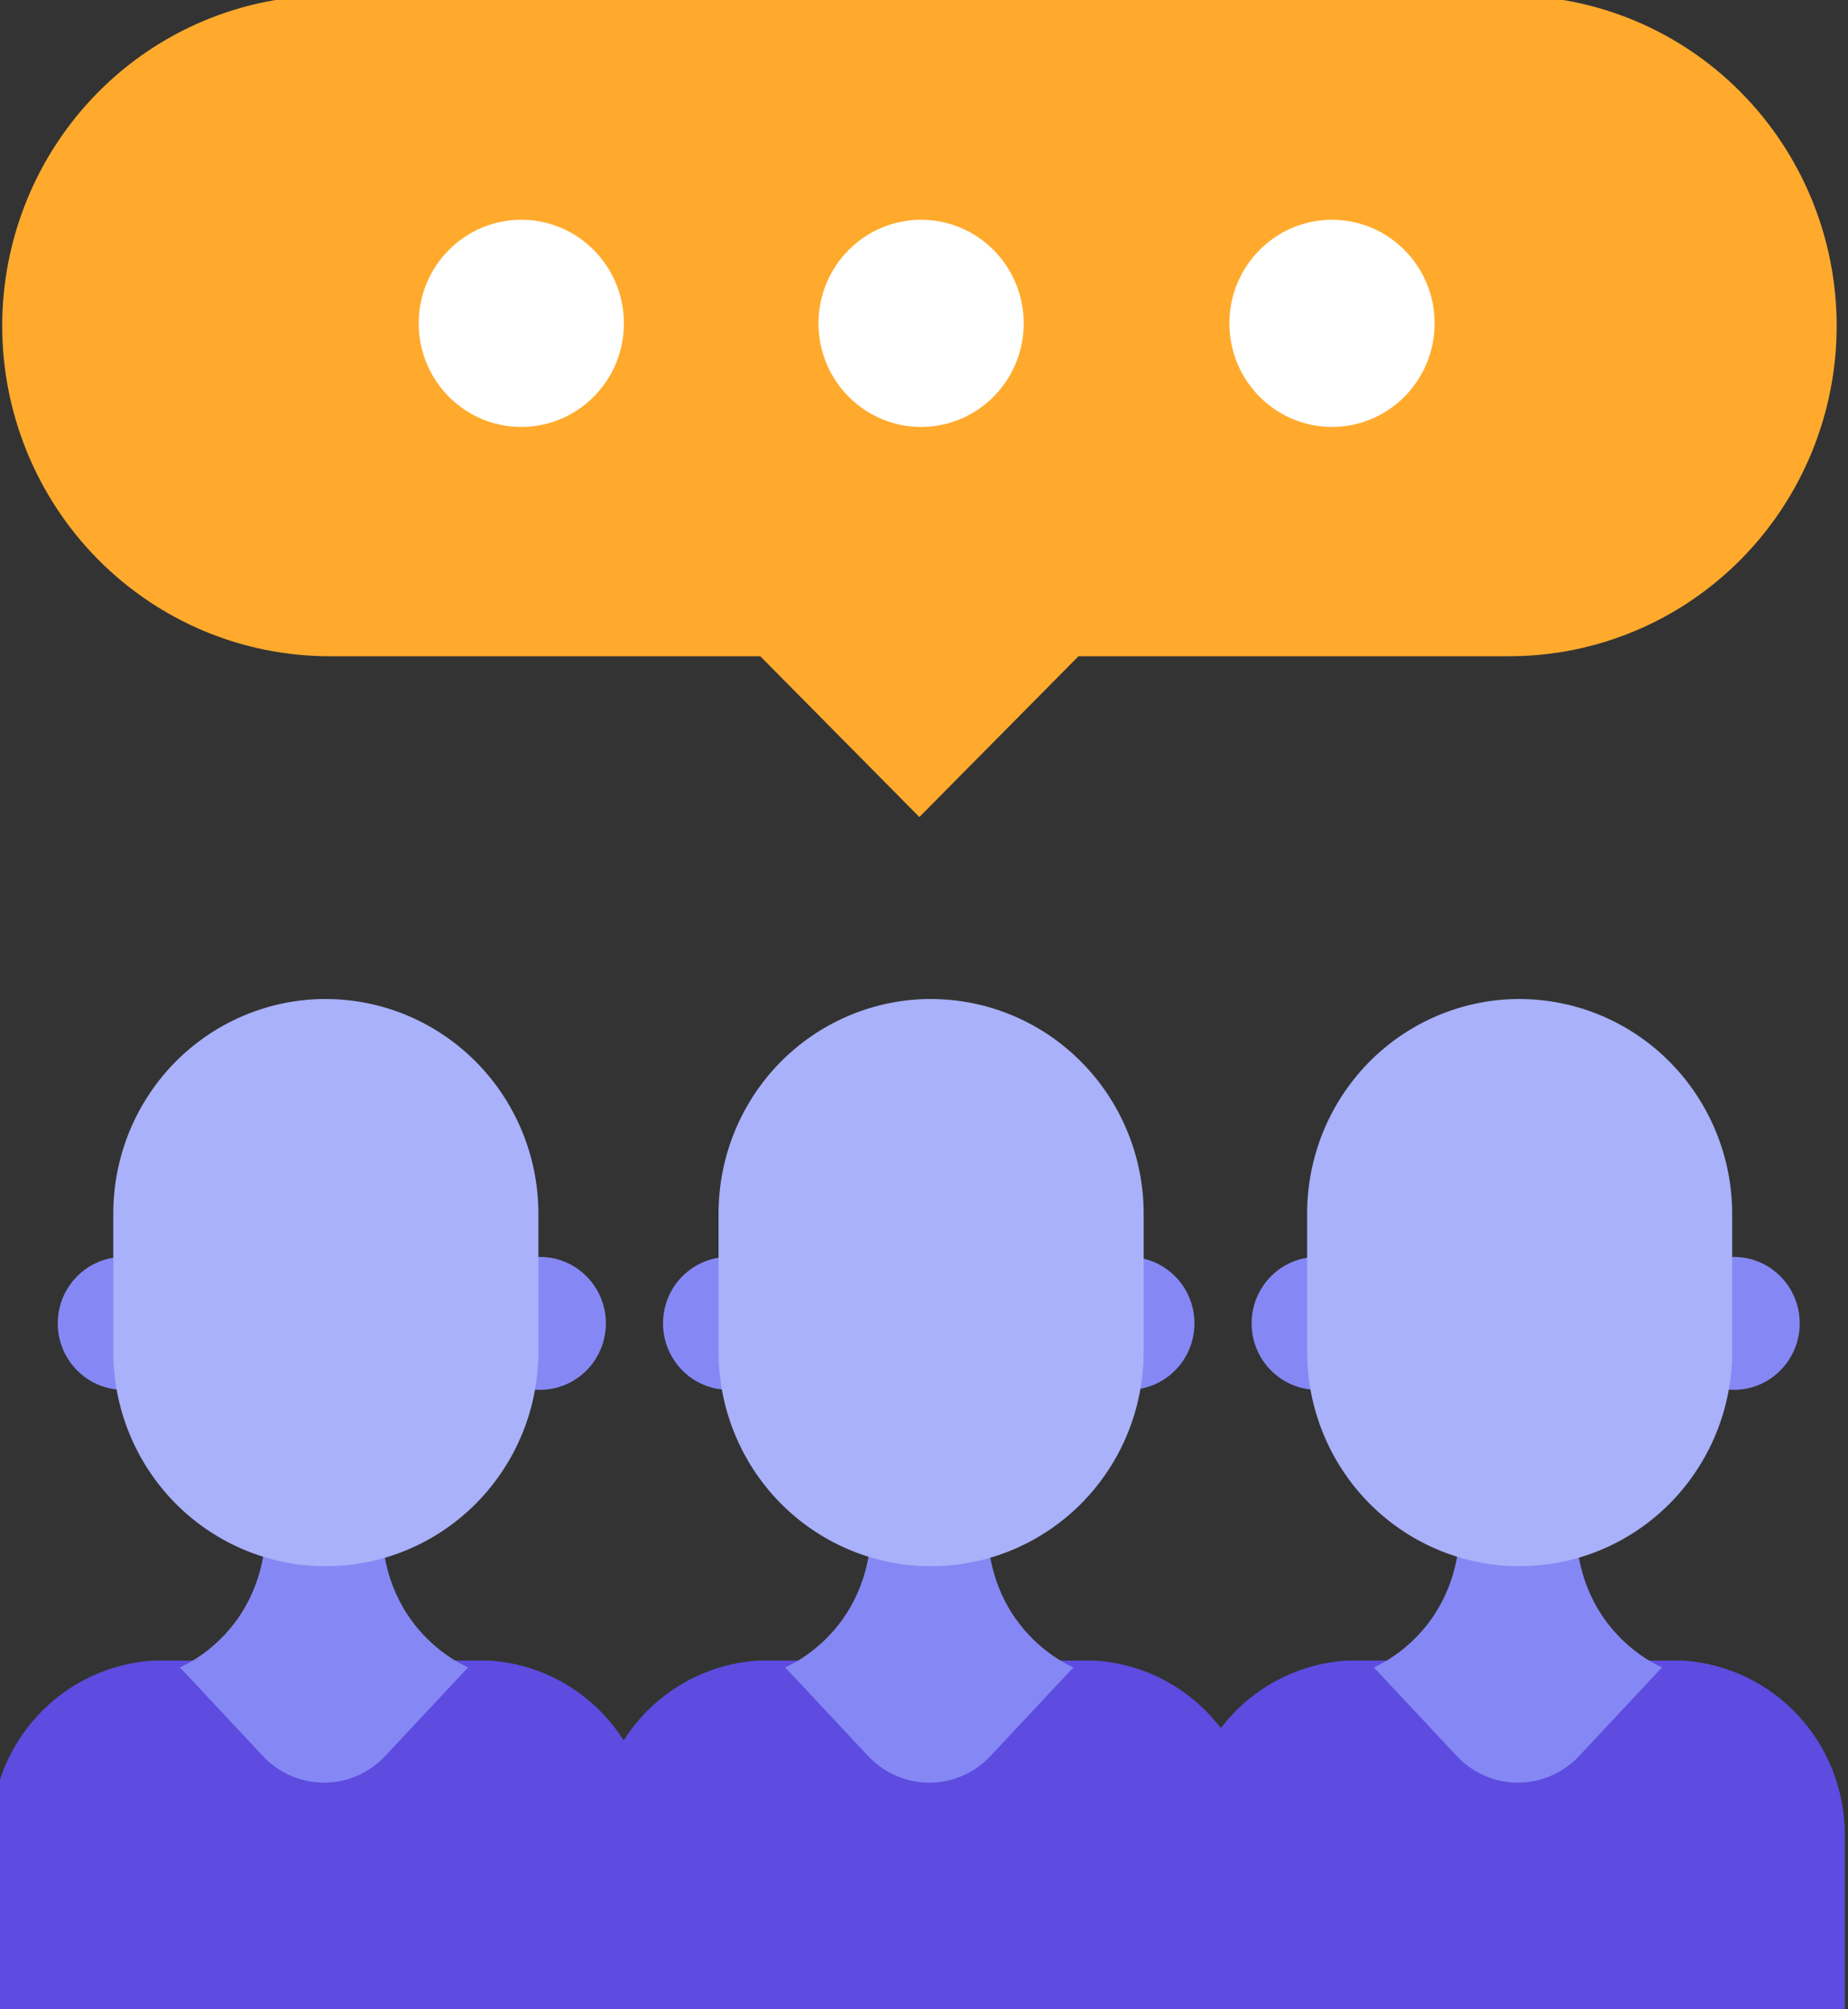
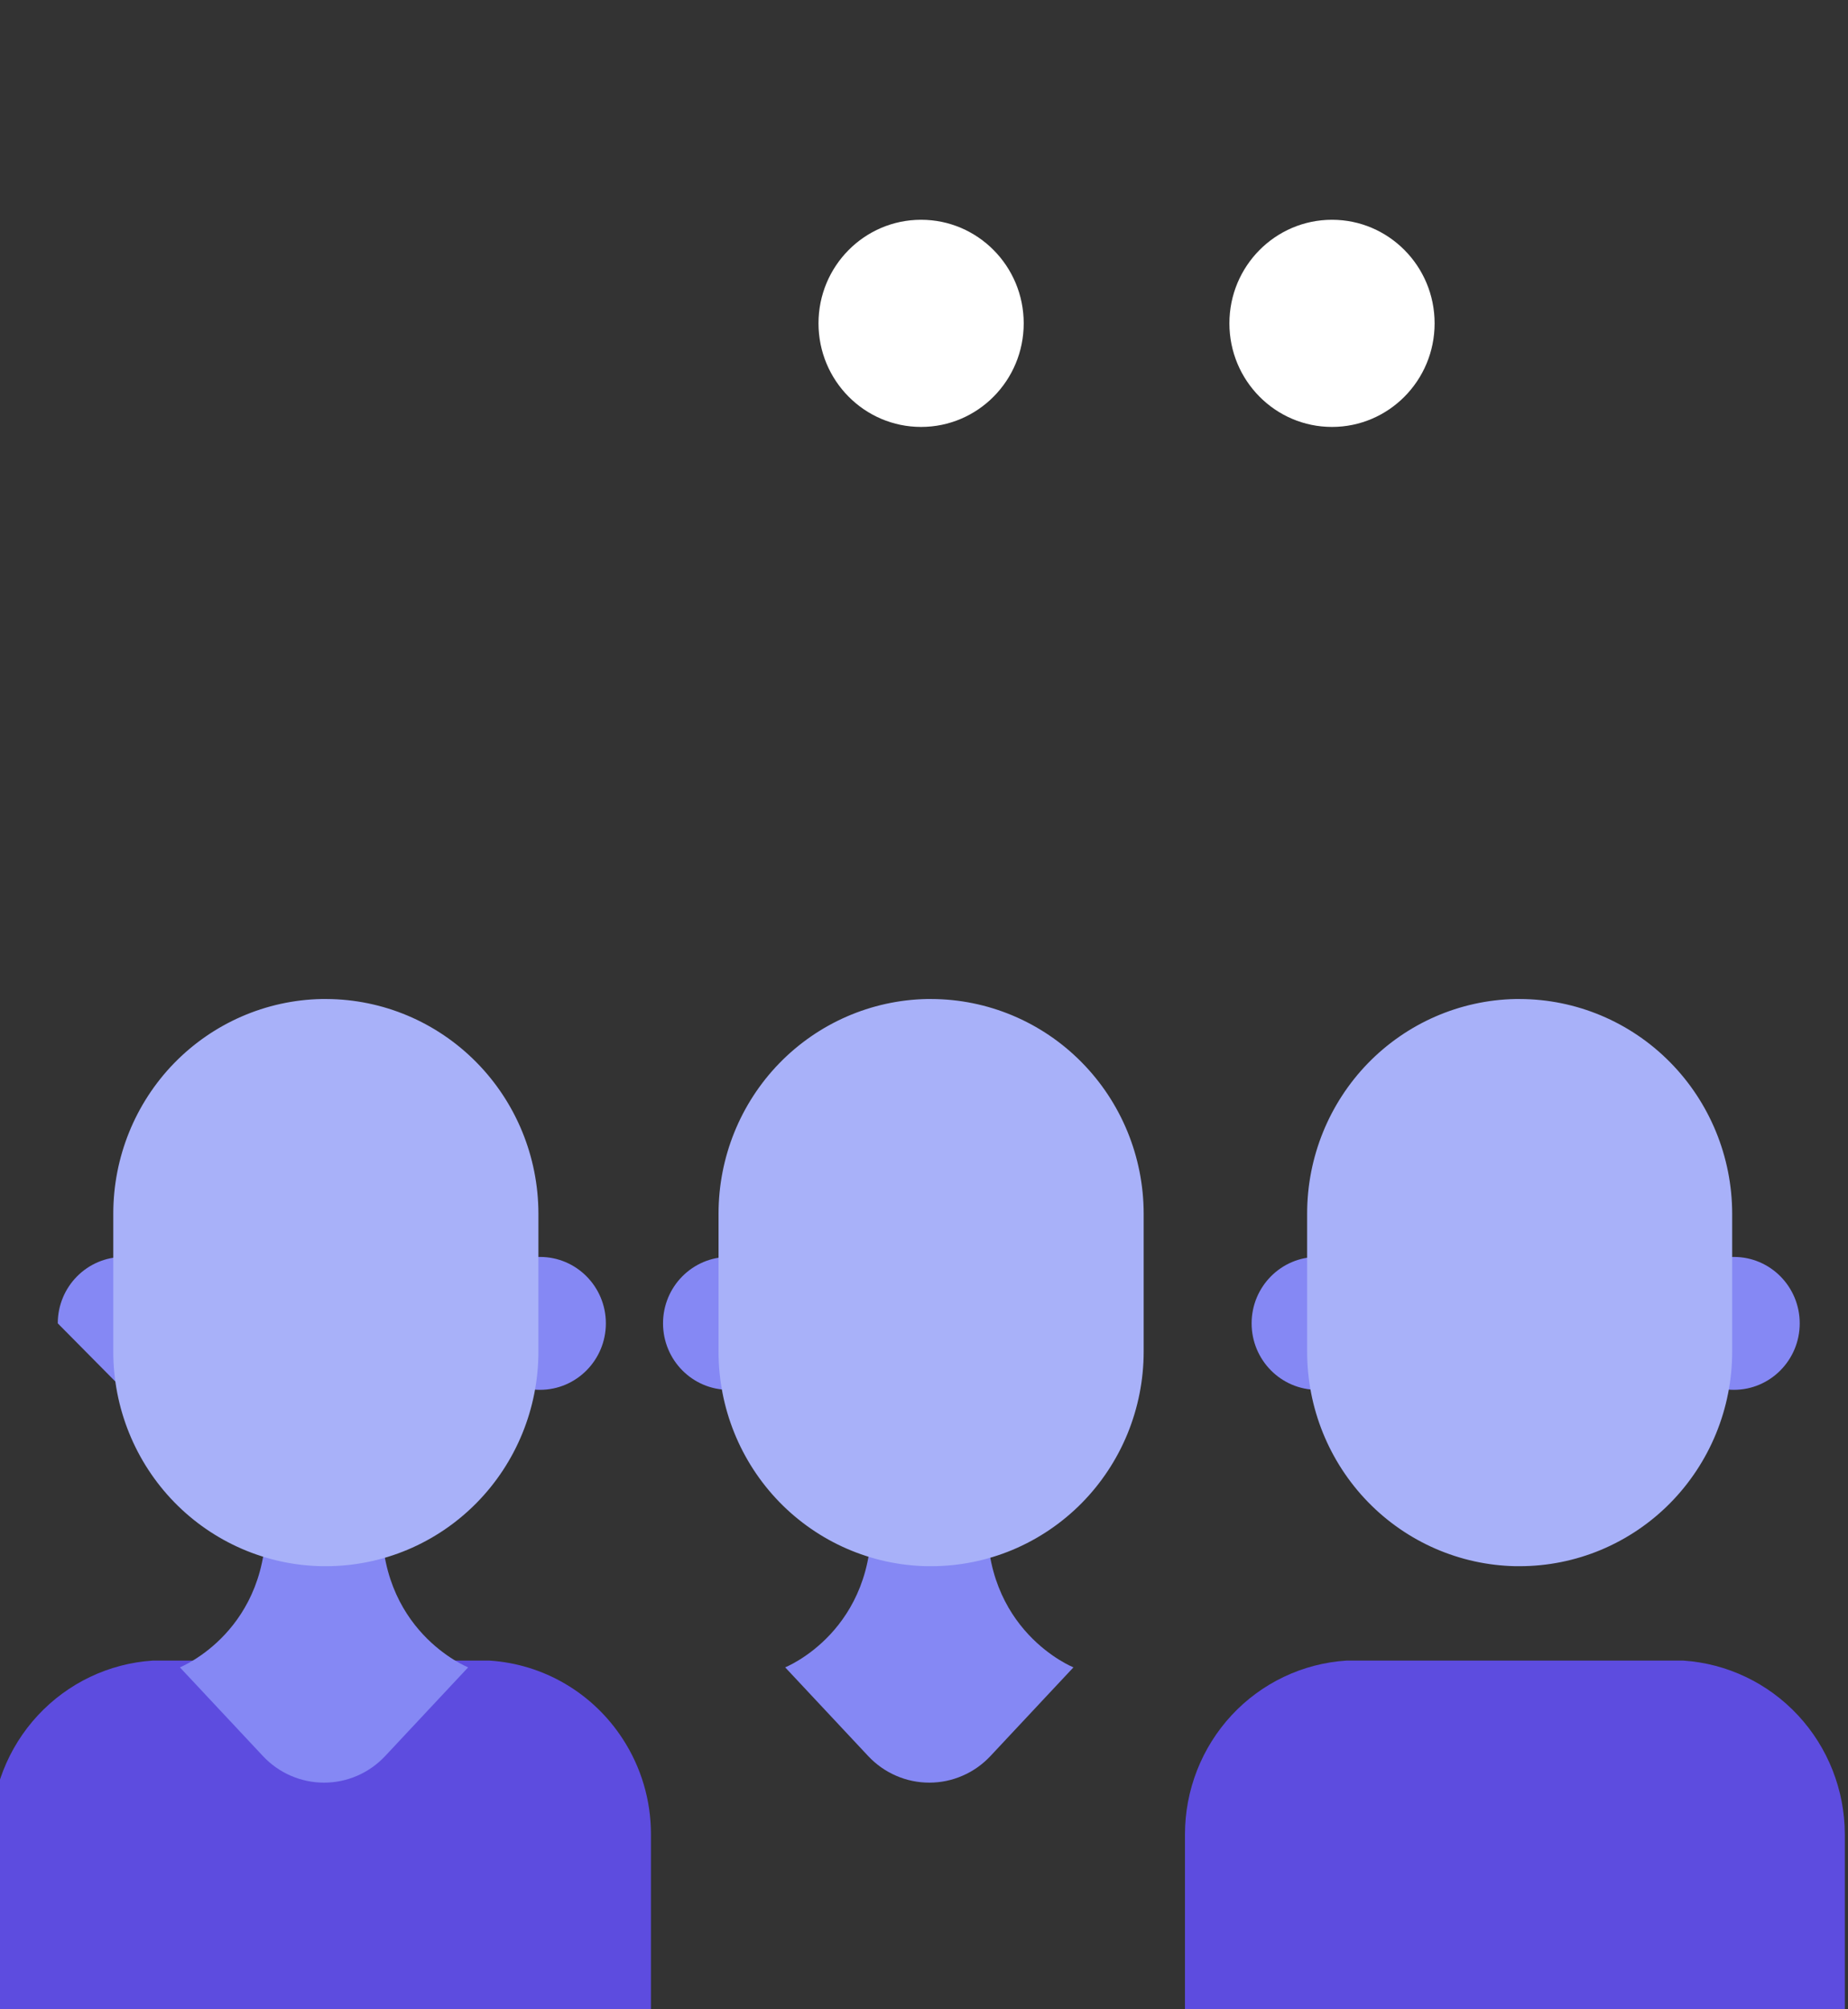
<svg xmlns="http://www.w3.org/2000/svg" width="46" height="50" viewBox="0 0 46 50" fill="none">
  <rect x="0" y="0" width="46" height="50" fill="#333333" stroke="none" />
  <g clip-path="url(#clip0_61_224)">
    <path d="M16.203 45.648V50.02H-0.221V45.648C-0.219 44.547 0.197 43.488 0.943 42.685C1.69 41.882 2.71 41.395 3.799 41.323C3.888 41.323 3.98 41.323 4.074 41.323H11.911C12.003 41.323 12.095 41.323 12.186 41.323C12.851 41.366 13.497 41.564 14.072 41.903C14.648 42.242 15.137 42.711 15.502 43.274C15.961 43.979 16.205 44.804 16.203 45.648Z" fill="#5D4CDF" />
    <path d="M9.511 37.658C9.648 34.732 6.474 34.732 6.614 37.658C6.755 40.585 4.478 41.491 4.478 41.491L6.546 43.7C6.741 43.908 6.977 44.075 7.238 44.188C7.5 44.302 7.781 44.36 8.066 44.36C8.35 44.36 8.632 44.302 8.893 44.188C9.155 44.075 9.39 43.908 9.586 43.7L11.653 41.491C11.653 41.491 9.373 40.585 9.511 37.658Z" fill="#8588F4" />
-     <path d="M3.076 34.585C3.98 34.585 4.714 33.844 4.714 32.931C4.714 32.018 3.98 31.278 3.076 31.278C2.171 31.278 1.438 32.018 1.438 32.931C1.438 33.844 2.171 34.585 3.076 34.585Z" fill="#8588F4" />
+     <path d="M3.076 34.585C3.98 34.585 4.714 33.844 4.714 32.931C4.714 32.018 3.98 31.278 3.076 31.278C2.171 31.278 1.438 32.018 1.438 32.931Z" fill="#8588F4" />
    <path d="M13.442 34.585C14.347 34.585 15.081 33.844 15.081 32.931C15.081 32.018 14.347 31.278 13.442 31.278C12.538 31.278 11.804 32.018 11.804 32.931C11.804 33.844 12.538 34.585 13.442 34.585Z" fill="#8588F4" />
    <path d="M13.402 30.198V33.633C13.402 35.047 12.847 36.403 11.858 37.404C10.87 38.405 9.528 38.97 8.128 38.974H8.019C6.632 38.951 5.309 38.378 4.336 37.379C3.363 36.379 2.819 35.034 2.82 33.633V30.198C2.82 28.8 3.362 27.459 4.331 26.46C5.301 25.463 6.619 24.888 8.003 24.86H8.128C9.527 24.866 10.867 25.431 11.855 26.431C12.844 27.431 13.4 28.785 13.402 30.198Z" fill="#A8B1F9" />
-     <path d="M31.266 45.648V50.02H14.845V45.648C14.844 44.547 15.259 43.487 16.006 42.683C16.752 41.88 17.773 41.393 18.862 41.323C18.949 41.323 19.041 41.323 19.137 41.323H26.987C27.079 41.323 27.174 41.323 27.262 41.323C27.927 41.366 28.573 41.564 29.148 41.903C29.724 42.242 30.213 42.711 30.578 43.274C31.033 43.98 31.272 44.806 31.266 45.648Z" fill="#5D4CDF" />
    <path d="M24.58 37.658C24.721 34.732 21.546 34.732 21.684 37.658C21.822 40.585 19.544 41.491 19.544 41.491L21.612 43.7C21.808 43.908 22.043 44.075 22.305 44.188C22.566 44.302 22.848 44.36 23.132 44.36C23.417 44.36 23.698 44.302 23.959 44.188C24.221 44.075 24.457 43.908 24.652 43.7L26.72 41.491C26.72 41.491 24.443 40.585 24.58 37.658Z" fill="#8588F4" />
    <path d="M18.142 34.585C19.047 34.585 19.78 33.844 19.78 32.931C19.78 32.018 19.047 31.278 18.142 31.278C17.237 31.278 16.504 32.018 16.504 32.931C16.504 33.844 17.237 34.585 18.142 34.585Z" fill="#8588F4" />
-     <path d="M28.094 34.585C28.998 34.585 29.732 33.844 29.732 32.931C29.732 32.018 28.998 31.278 28.094 31.278C27.189 31.278 26.456 32.018 26.456 32.931C26.456 33.844 27.189 34.585 28.094 34.585Z" fill="#8588F4" />
    <path d="M28.468 30.198V33.633C28.468 34.335 28.331 35.029 28.066 35.677C27.8 36.325 27.41 36.914 26.919 37.41C26.427 37.906 25.844 38.299 25.202 38.568C24.56 38.836 23.872 38.974 23.177 38.974H23.069C21.684 38.946 20.365 38.371 19.396 37.373C18.427 36.374 17.885 35.032 17.886 33.633V30.198C17.886 28.8 18.428 27.459 19.397 26.46C20.366 25.463 21.685 24.888 23.069 24.86H23.177C24.58 24.862 25.925 25.425 26.917 26.427C27.909 27.428 28.467 28.785 28.468 30.201V30.198Z" fill="#A8B1F9" />
    <path d="M45.921 45.648V50.02H29.496V45.648C29.496 44.547 29.911 43.487 30.657 42.683C31.403 41.88 32.424 41.393 33.513 41.323C33.605 41.323 33.693 41.323 33.788 41.323H41.625C41.717 41.323 41.812 41.323 41.901 41.323C42.989 41.395 44.01 41.882 44.756 42.685C45.503 43.488 45.919 44.547 45.921 45.648Z" fill="#5D4CDF" />
-     <path d="M39.232 37.658C39.372 34.732 36.198 34.732 36.335 37.658C36.473 40.585 34.196 41.491 34.196 41.491L36.263 43.7C36.459 43.908 36.694 44.075 36.956 44.188C37.217 44.302 37.499 44.36 37.783 44.36C38.068 44.36 38.349 44.302 38.611 44.188C38.872 44.075 39.108 43.908 39.304 43.7L41.371 41.491C41.371 41.491 39.094 40.585 39.232 37.658Z" fill="#8588F4" />
    <path d="M32.793 34.585C33.698 34.585 34.431 33.844 34.431 32.931C34.431 32.018 33.698 31.278 32.793 31.278C31.889 31.278 31.155 32.018 31.155 32.931C31.155 33.844 31.889 34.585 32.793 34.585Z" fill="#8588F4" />
    <path d="M43.16 34.585C44.065 34.585 44.798 33.844 44.798 32.931C44.798 32.018 44.065 31.278 43.16 31.278C42.255 31.278 41.522 32.018 41.522 32.931C41.522 33.844 42.255 34.585 43.16 34.585Z" fill="#8588F4" />
    <path d="M43.117 30.198V33.633C43.117 34.335 42.98 35.029 42.714 35.677C42.448 36.325 42.058 36.914 41.567 37.41C41.076 37.906 40.492 38.299 39.85 38.568C39.208 38.836 38.52 38.974 37.825 38.974H37.721C36.336 38.946 35.017 38.371 34.048 37.373C33.079 36.374 32.536 35.032 32.537 33.633V30.198C32.537 28.8 33.08 27.459 34.049 26.46C35.018 25.463 36.336 24.888 37.721 24.86H37.825C39.228 24.862 40.573 25.425 41.565 26.427C42.557 27.428 43.115 28.785 43.117 30.201V30.198Z" fill="#A8B1F9" />
-     <path d="M45.718 8.109C45.718 9.189 45.507 10.258 45.098 11.255C44.688 12.252 44.088 13.159 43.332 13.922C42.576 14.685 41.678 15.291 40.69 15.704C39.702 16.117 38.642 16.33 37.573 16.33H26.846L22.885 20.331L22.816 20.262L18.924 16.33H8.2C6.04 16.33 3.968 15.464 2.441 13.922C0.913 12.38 0.055 10.289 0.055 8.109C0.055 5.929 0.913 3.838 2.441 2.296C3.968 0.754 6.04 -0.112 8.2 -0.112H37.573C39.733 -0.112 41.805 0.754 43.332 2.296C44.86 3.838 45.718 5.929 45.718 8.109Z" fill="#FFAA2D" />
-     <path d="M15.53 8.046C15.53 6.623 14.386 5.469 12.976 5.469C11.565 5.469 10.422 6.623 10.422 8.046C10.422 9.47 11.565 10.624 12.976 10.624C14.386 10.624 15.53 9.47 15.53 8.046Z" fill="white" />
    <path d="M25.482 8.046C25.482 6.623 24.338 5.469 22.928 5.469C21.517 5.469 20.374 6.623 20.374 8.046C20.374 9.47 21.517 10.624 22.928 10.624C24.338 10.624 25.482 9.47 25.482 8.046Z" fill="white" />
    <path d="M35.71 8.046C35.71 6.623 34.566 5.469 33.156 5.469C31.745 5.469 30.602 6.623 30.602 8.046C30.602 9.47 31.745 10.624 33.156 10.624C34.566 10.624 35.71 9.47 35.71 8.046Z" fill="white" />
  </g>
  <defs>
    <clipPath id="clip0_61_224">
      <rect width="46" height="50" fill="white" />
    </clipPath>
  </defs>
</svg>